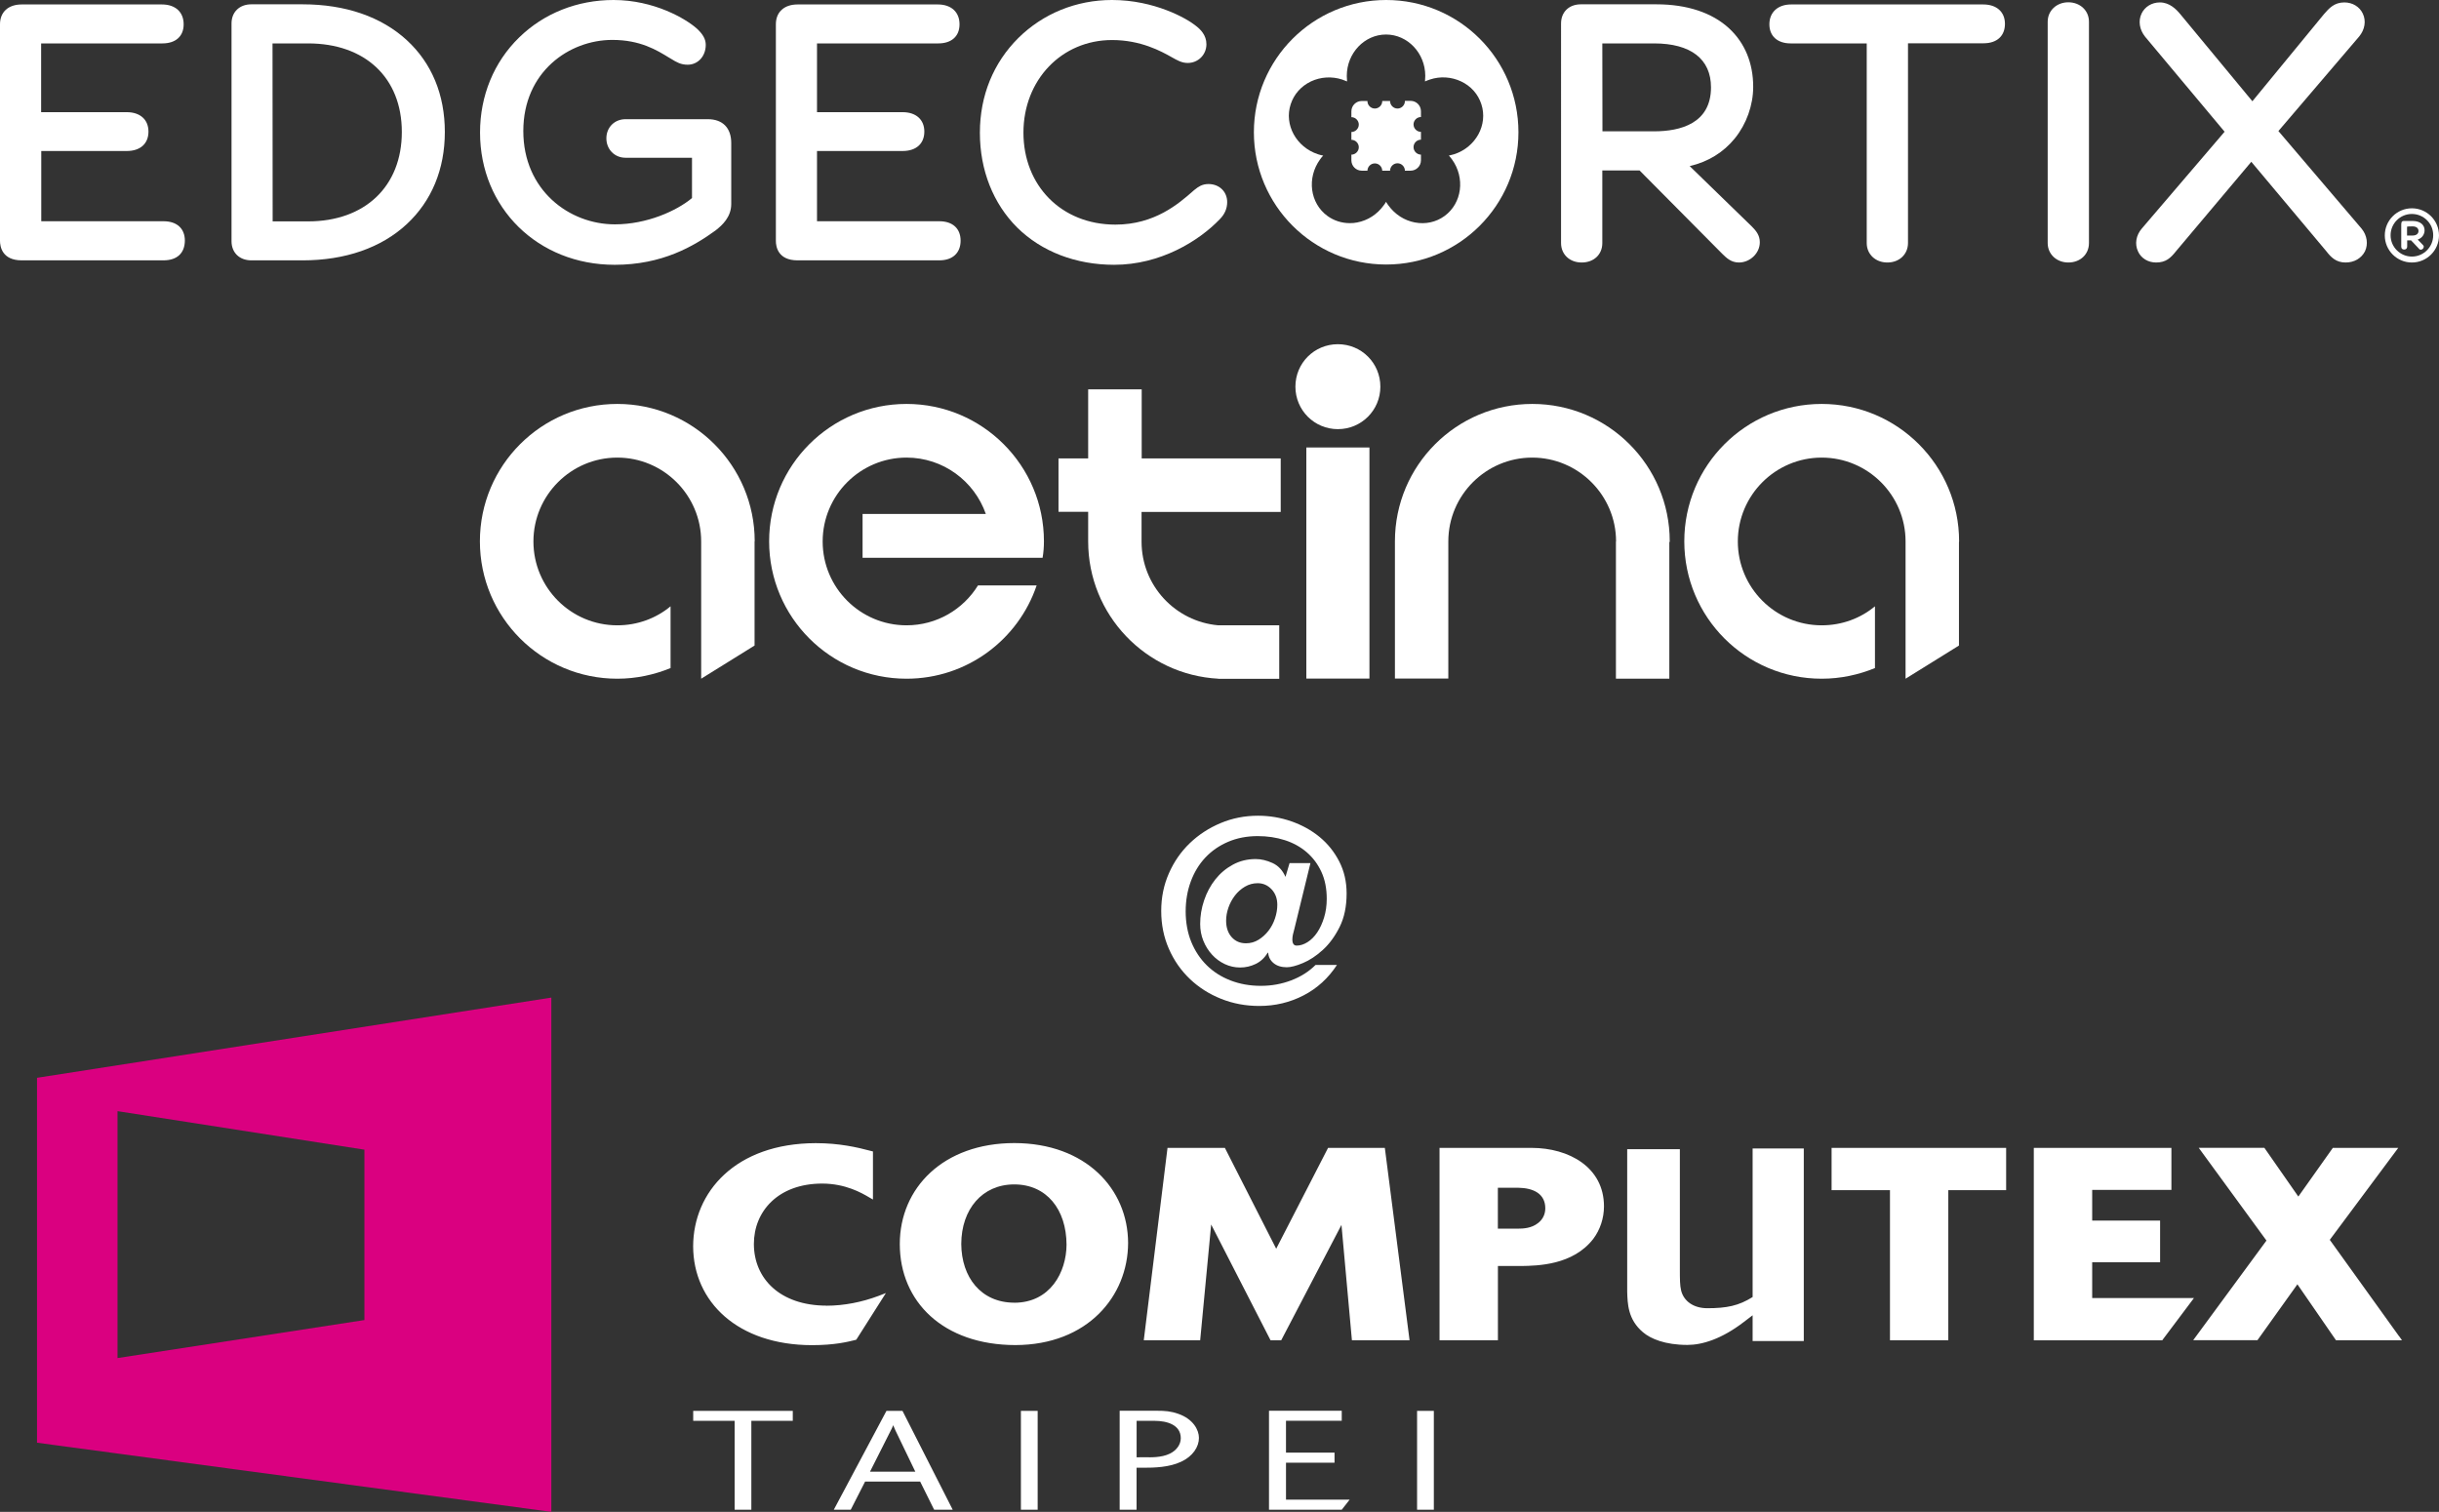
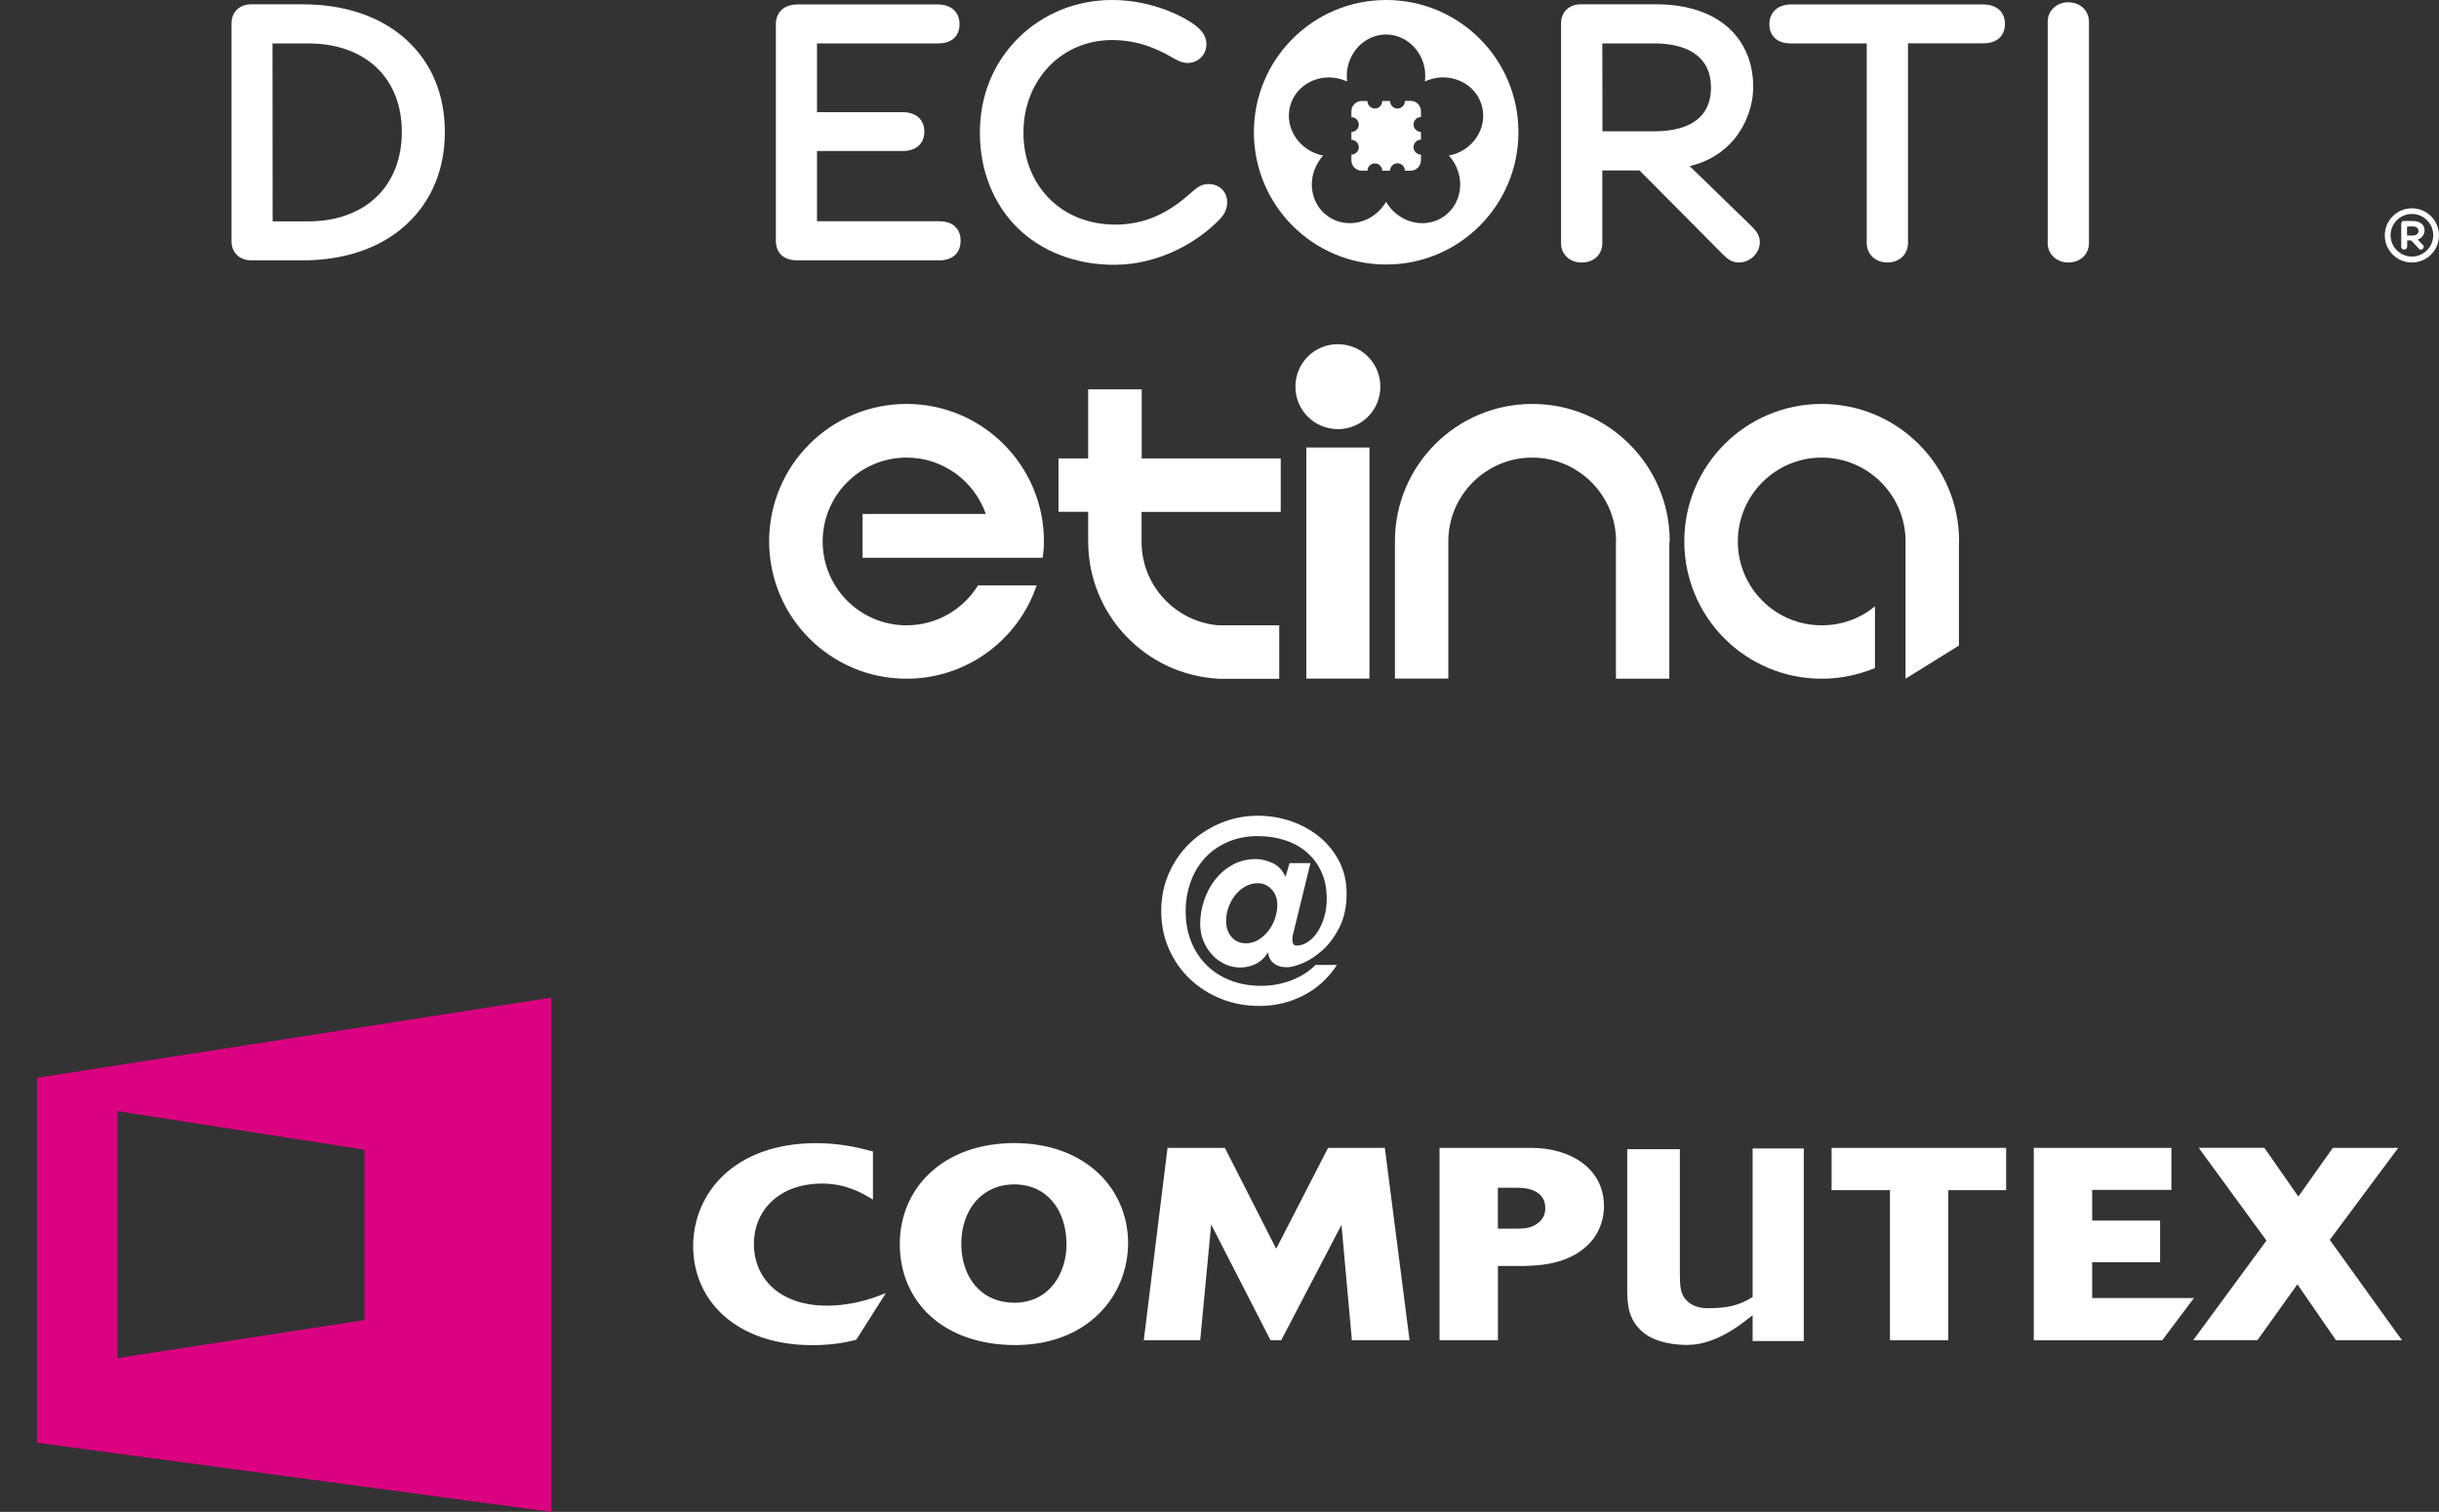
<svg xmlns="http://www.w3.org/2000/svg" id="Layer_1" data-name="Layer 1" width="1808.8" height="1121.35" viewBox="0 0 1808.8 1121.35">
  <rect x="0" y="0" width="1808.8" height="1121.35" fill="#333333" stroke="none" />
  <defs>
    <style>
      .cls-1 {
        fill: #fff;
      }

      .cls-2 {
        fill: #da0080;
      }
    </style>
  </defs>
  <g>
    <g>
-       <path class="cls-1" d="M559.7,401.5c0-56.2-45.6-101.9-101.9-101.9s-101.9,45.6-101.9,101.9,45.6,101.9,101.9,101.9c14,0,27.3-2.9,39.5-7.9v-45.8c-10.7,8.9-24.5,14.1-39.5,14.1-34.4,0-62.2-27.9-62.2-62.2s27.9-62.2,62.2-62.2,62.2,27.9,62.2,62.2v101.8l39.6-24.6v-77.3h.1Z" />
      <path class="cls-1" d="M1452.9,401.5c0-56.2-45.6-101.9-101.9-101.9s-101.9,45.6-101.9,101.9,45.5,101.9,101.9,101.9c14,0,27.3-2.9,39.5-7.9v-45.8c-10.7,8.9-24.5,14.1-39.5,14.1-34.4,0-62.2-27.9-62.2-62.2s27.9-62.2,62.2-62.2,62.2,27.9,62.2,62.2v.6h0v101.2l39.6-24.6v-76.5c0-.3.1-.6.1-.8" />
      <path class="cls-1" d="M774.2,401.5c0-56.2-45.6-101.9-101.9-101.9s-101.9,45.6-101.9,101.9,45.6,101.9,101.9,101.9c44.9,0,82.9-29,96.5-69.2h-43.5c-11,17.8-30.6,29.6-53,29.6-34.4,0-62.2-27.9-62.2-62.2s27.9-62.2,62.2-62.2c27.2,0,50.3,17.5,58.8,41.8h-91.4v32.5h133.5c.7-4,1-8.1,1-12.2" />
      <path class="cls-1" d="M949.8,379.6v-39.6h-103.1v-51.2h-39.7v51.2h-22v39.6h22v22c0,54.4,42.7,98.9,96.5,101.8v.1h45.2v-39.7h-45.2c-31.9-2.8-56.9-29.5-56.9-62v-1.3h0v-20.8h103.2v-.1h0Z" />
      <path class="cls-1" d="M1238.3,401.5c0-56.2-45.6-101.9-101.9-101.9s-101.9,45.6-101.9,101.9v.7h0v101.1h39.6v-101.7h0c0-34.4,28-62.2,62.2-62.2s62.2,27.9,62.2,62.2h-.1v101.8h39.6v-101.1h0c.2-.3.3-.6.3-.8" />
      <path class="cls-1" d="M1023.7,286.8c0,17.5-14.1,31.5-31.5,31.5s-31.5-14-31.5-31.5,14-31.5,31.5-31.5,31.5,14,31.5,31.5" />
      <rect class="cls-1" x="968.8" y="331.9" width="46.8" height="171.4" />
    </g>
    <g id="edgecortix-white-logo">
      <path class="cls-1" d="M1028,0C973.8,0,929.9,43.9,929.9,98.1s43.9,98.1,98.1,98.1,98.1-43.9,98.1-98.1S1082.3,0,1028,0ZM1078.4,114.4h0c-1.3.4-2.6.7-3.9,1,.8.9,1.6,1.8,2.3,2.8,9.9,13.7,7.5,32.5-5.5,42-6.3,4.6-14.2,6.3-22,4.8s-14.7-5.9-19.6-12.6c-.7-.9-1.2-1.8-1.8-2.7-.5.9-1.1,1.8-1.8,2.7-4.8,6.6-11.7,11.1-19.6,12.6-1.8.4-3.7.5-5.5.5-5.9,0-11.7-1.8-16.5-5.3-13-9.4-15.5-28.2-5.5-42,.7-1,1.5-2,2.3-2.8-1.3-.2-2.6-.6-3.9-1-16.1-5.3-25.2-21.9-20.2-37.1,2.4-7.4,7.7-13.4,15-16.9,7.2-3.4,15.5-3.9,23.2-1.4,1.2.4,2.4.9,3.6,1.4-.1-1.3-.2-2.7-.2-4.1,0-16.9,13.1-30.7,29.1-30.7s29.1,13.8,29.1,30.7c0,1.4-.1,2.7-.2,4.1,1.2-.5,2.3-1,3.6-1.4,7.7-2.6,16-2,23.2,1.4s12.6,9.4,15,16.9c5,15.2-4.1,31.9-20.2,37.1h0Z" />
      <path class="cls-1" d="M1048.3,109.1c0-3,2.5-5.5,5.5-5.5v-5.8c-3,0-5.5-2.5-5.5-5.5s2.5-5.5,5.5-5.5v-4.3c0-4.2-3.4-7.7-7.7-7.7h-4.2v.2c0,3-2.5,5.5-5.5,5.5s-5.5-2.5-5.5-5.5v-.1h-5.8v.1c0,3-2.5,5.5-5.5,5.5s-5.5-2.5-5.5-5.5v-.1h-4.2c-4.2,0-7.7,3.4-7.7,7.7v4.3h0c3,0,5.5,2.5,5.5,5.5s-2.5,5.5-5.5,5.5h0v5.8h0c3,0,5.5,2.5,5.5,5.5s-2.5,5.5-5.5,5.5h0v4.2c0,4.2,3.4,7.7,7.7,7.7h4.2c.1-3,2.5-5.4,5.5-5.4s5.4,2.4,5.5,5.4h5.8c0-3,2.5-5.5,5.5-5.5s5.5,2.5,5.5,5.5h4.2c4.2,0,7.7-3.4,7.7-7.7v-4.2c-3.1-.1-5.5-2.6-5.5-5.6Z" />
-       <path class="cls-1" d="M121.2,193.1H16.1c-14.5,0-16.1-10.2-16.1-14.5V18C0,8.9,6.2,3.3,16.1,3.3h104c9.9,0,16.1,5.6,16.1,14.7s-6.1,14.2-15.8,14.2H30.5v51h63.5c9.9,0,16.1,5.5,16.1,14.4s-6,14.4-16.1,14.4H30.6v52.1h90.7c9.9,0,15.8,5.4,15.8,14.4-.1,9.3-5.8,14.6-15.9,14.6Z" />
      <path class="cls-1" d="M224.4,193.1h-38c-8.8,0-14.7-5.7-14.7-14.2V17.4c0-8.5,5.9-14.2,14.7-14.2h38c31.7,0,58.4,9.2,77.3,26.6,18.5,17,28.2,40.5,28.2,68.1s-9.8,51.2-28.2,68.3c-18.9,17.6-45.7,26.9-77.3,26.9h0ZM202.2,164.2h26.3c42.2,0,69.5-26,69.5-66.3s-27.3-65.7-69.5-65.7h-26.4v.1l.1,131.9q0-.07,0,0h0Z" />
-       <path class="cls-1" d="M455.8,196.4c-56.9,0-99.8-42.2-99.8-98.1,0-27.3,10.3-52.3,29-70.5C403.3,9.9,428.1,0,455,0,485.1,0,508.6,13.9,516.8,21.2l.1.1c4.5,4.2,6.5,7.8,6.5,12,0,8.4-5.8,14.7-13.4,14.7-5,0-8.2-1.8-12.2-4.3-.5-.3-1.1-.7-1.7-1-9-5.5-21.2-13.1-42-13.1-32,0-66,23.7-66,67.6s34.1,69.2,67.9,69.2c23.6,0,45.7-9.9,57.2-19.5v-29.9h-49.3c-8.1,0-14.2-6.2-14.2-14.4s6.1-14.2,14.2-14.2h61c11.1,0,17.4,6.5,17.4,17.7v45.2c0,9.6-6.6,15.7-11.5,19.5l-.1.1c-16.3,11.8-39.6,25.5-74.9,25.5h0Z" />
      <path class="cls-1" d="M696.6,193.1h-105.1c-14.5,0-16.1-10.1-16.1-14.4V18c0-9.1,6.2-14.7,16.1-14.7h104c9.9,0,16.1,5.6,16.1,14.7s-6.1,14.2-15.8,14.2h-89.9v51h63.5c9.9,0,16.1,5.5,16.1,14.4s-6,14.4-16.1,14.4h-63.5v52.1h90.7c9.9,0,15.8,5.4,15.8,14.4s-5.8,14.6-15.8,14.6Z" />
      <path class="cls-1" d="M826.3,196.4c-28.4,0-53.9-9.8-71.9-27.6-17.8-17.7-27.7-42.6-27.7-70.3s10.1-52,28.5-70.3c18.3-18.1,42.9-28.2,69.5-28.2,31.4,0,55.5,13.7,62.1,19.1,3.4,2.6,7.9,6.9,7.9,13.7,0,7.8-6.1,13.9-13.9,13.9-4.4,0-7.8-2-11.7-4.2-8-4.5-23-12.8-44.4-12.8-37.4,0-65.7,29.6-65.7,68.7s28,68.2,68.2,68.2c29.1,0,46.9-15.5,57.6-24.9l.8-.7c.3-.2.5-.4.8-.6,2.1-1.7,5-3.9,9.8-3.9,8,0,13.9,5.6,13.9,13.4,0,4.7-1.8,9-5.5,12.7-15.6,16.3-44.2,33.8-78.3,33.8h0Z" />
      <path class="cls-1" d="M1399.7,194.7c-8.8,0-15.3-6.1-15.3-14.4V32.2h-56.4c-9.8,0-15.8-5.4-15.8-14.2s6.2-14.7,16.1-14.7h142.5c9.9,0,16.1,5.5,16.1,14.4s-5.9,14.4-15.8,14.4h-56.1v148.1c0,8.4-6.4,14.5-15.3,14.5h0Z" />
      <path class="cls-1" d="M1533.9,194.7c-8.7,0-15.3-6.2-15.3-14.4V16.1c0-8.2,6.6-14.4,15.3-14.4s15.3,6.1,15.3,14.4v164.2c0,8.3-6.4,14.4-15.3,14.4Z" />
-       <path class="cls-1" d="M1739.6,194.7c-7.2,0-10.9-3.9-14.4-8.4l-55.6-66.3-55.9,66.4c-3.9,4.9-7.4,8.3-14.7,8.3-5.9,0-11.1-3.1-13.4-8.2-2.6-5.5-1.5-12,2.8-17l61.4-71.8-58.9-70.4c-4.2-5.2-5.3-11.7-2.7-17.2,2.4-5.1,7.6-8.3,13.6-8.3,7.2,0,12.2,5.1,15.3,8.9l53.3,64.4,53-64.5c3.9-4.5,7.7-8.8,15.2-8.8,6.1,0,11.3,3.2,13.7,8.3,2.6,5.5,1.5,11.9-2.8,17.1l-.1.1-59.7,69.9,61.7,72.4c4.1,5,5,11.5,2.5,16.8-2.6,5.1-7.9,8.3-14.3,8.3h0Z" />
      <path class="cls-1" d="M1289.6,194.7c-5.8,0-9.2-3.4-12.2-6.3l-61.5-62h-27.6v53.9c0,8.5-6.3,14.4-15.3,14.4s-15.3-6.1-15.3-14.4V17.4c0-8.5,5.9-14.2,14.7-14.2h56.1c22.6,0,41.3,6.2,53.9,17.9,11.7,10.9,17.8,25.8,17.8,43.3,0,13.6-5,27.6-13.6,38.2-8.4,10.4-19.8,17.4-33.5,20.6l46.2,44.9c3.1,3.1,5.8,6.5,5.8,11.5.1,8.1-7.2,15.1-15.5,15.1ZM1188.4,97.4h38.3c19.3,0,42.2-5.7,42.2-32.6,0-21-15-32.6-42.2-32.6h-38.4v.1l.1,65.1h0Z" />
      <path class="cls-1" d="M1798.1,170.8c0,2.8-1.6,5.7-5.1,6.9l3.6,3.7c.5.5.9.9.9,1.6,0,1-.9,2.2-2.2,2.2-.9,0-1.2-.5-1.8-1.2l-5.4-5.7h-2.9v4.7c0,1.2-.9,2.1-2.2,2.1s-2.2-.7-2.2-2.1v-15.5c0-2.1-.1-3.6,2-3.6h6.6c5.9.1,8.7,3.2,8.7,6.9h0ZM1785.5,168c-.3,0-.4.2-.4.5v6.2h4c3.1,0,4.5-1.5,4.5-3.4,0-1.8-1.3-3.4-4.5-3.4l-3.6.1h0Z" />
      <path class="cls-1" d="M1788.7,194.7c-11.1,0-20.1-9-20.1-20.1s9-20.1,20.1-20.1,20.1,9,20.1,20.1-9,20.1-20.1,20.1ZM1788.7,158.7c-8.8,0-15.8,7.1-15.8,15.8s7.1,15.8,15.8,15.8,15.8-7.1,15.8-15.8c.1-8.6-7-15.8-15.8-15.8Z" />
    </g>
  </g>
  <path class="cls-1" d="M958.89,692.94c-.32,1.45-.47,2.8-.47,4.06s.25,2.3.76,3.12c.5.82,1.32,1.23,2.46,1.23,2.64,0,5.32-.85,8.03-2.55s5.1-4.09,7.18-7.18c2.08-3.08,3.78-6.77,5.1-11.05,1.32-4.28,1.98-8.94,1.98-13.98,0-7.55-1.32-14.19-3.96-19.92s-6.27-10.58-10.86-14.54c-4.6-3.97-10.01-6.96-16.24-8.97-6.23-2.01-12.94-3.02-20.11-3.02-8.06,0-15.39,1.42-22,4.25s-12.25,6.74-16.9,11.71c-4.66,4.98-8.25,10.89-10.77,17.75s-3.78,14.26-3.78,22.19,1.38,15.83,4.15,22.57,6.61,12.53,11.52,17.38c4.91,4.85,10.79,8.59,17.66,11.24,6.86,2.64,14.32,3.97,22.38,3.97s15.46-1.35,22.57-4.06,13.12-6.52,18.04-11.43h15.87c-6.42,9.82-14.67,17.35-24.74,22.57-10.08,5.22-21.03,7.84-32.86,7.84-10.07,0-19.52-1.76-28.33-5.29-8.81-3.52-16.53-8.43-23.14-14.73-6.61-6.29-11.8-13.75-15.58-22.38-3.78-8.62-5.67-17.97-5.67-28.05s1.89-19.23,5.67-27.86c3.78-8.62,8.94-16.08,15.49-22.38,6.55-6.29,14.17-11.27,22.85-14.92,8.69-3.65,17.94-5.48,27.76-5.48,8.56,0,16.81,1.39,24.74,4.16,7.93,2.77,14.92,6.64,20.96,11.62,6.04,4.98,10.89,11.02,14.54,18.13,3.65,7.11,5.48,15.01,5.48,23.7,0,9.7-1.73,18.01-5.2,24.93-3.46,6.93-7.62,12.59-12.46,17-4.85,4.41-9.76,7.65-14.73,9.73-4.97,2.08-8.97,3.12-11.99,3.12-4.03,0-7.27-1.01-9.73-3.02-2.46-2.01-3.81-4.59-4.06-7.74h-.38c-2.27,3.78-5.23,6.55-8.88,8.31s-7.49,2.64-11.52,2.64-7.84-.85-11.43-2.55c-3.59-1.7-6.74-4.03-9.44-6.99-2.71-2.96-4.85-6.39-6.42-10.29-1.58-3.9-2.36-8.06-2.36-12.46,0-5.92.97-11.77,2.93-17.56,1.95-5.79,4.72-10.95,8.31-15.49,3.59-4.53,7.93-8.18,13.03-10.95,5.1-2.77,10.73-4.15,16.9-4.15,4.03,0,8.18.98,12.46,2.93s7.49,5.38,9.63,10.29l3.02-10.2h15.49l-11.9,48.73c-.38,1.26-.73,2.62-1.04,4.06v-.04ZM913.37,695.01c2.71,3.09,6.26,4.63,10.67,4.63,3.4,0,6.52-.88,9.35-2.64,2.83-1.76,5.29-4,7.37-6.7,2.08-2.71,3.68-5.76,4.81-9.16,1.13-3.4,1.7-6.73,1.7-10.01,0-4.66-1.42-8.5-4.25-11.52s-6.27-4.53-10.29-4.53c-3.4,0-6.55.85-9.44,2.55-2.9,1.7-5.38,3.9-7.46,6.61-2.08,2.71-3.68,5.7-4.82,8.97-1.13,3.28-1.7,6.49-1.7,9.63,0,5.04,1.35,9.1,4.06,12.18h0Z" />
  <g>
    <path class="cls-2" d="M27.45,799.42v270.65l381.43,51.28v-381.43l-381.43,59.5h0ZM270.25,979.09l-183.09,28.19v-183.13l183.09,28.57v126.33h0v.03h0Z" />
-     <path class="cls-1" d="M514.08,1053.83h30.73v65.94h12.4v-65.94h30.73v-7.36h-73.85v7.36h-.01ZM657.4,1046.47l-39.05,73.31h12.57l10.65-20.9h40.83l10.38,20.9h13.77l-37.24-73.31h-11.92,0ZM645.21,1091.54l15.45-30.62c.65-1.27.96-1.82,1.75-3.84.96,2.36,1.1,2.67,1.64,3.84l14.76,30.62h-33.6ZM757.12,1119.77h12.43v-73.31h-12.43v73.31ZM873.9,1048.66c-5.58-1.99-9.97-2.3-15.96-2.3h-27.58v73.41h12.54v-31.14h5.04c7.91,0,19.25-.24,28.12-4.52,8.6-4.01,13.09-11,13.09-17.61,0-6.03-4.35-14.01-15.28-17.85h.03ZM867.63,1078.15c-6.3,3.12-14.87,2.77-18.29,2.67l-6.41.07v-27.06h13.09c9.69,0,19.66,3.05,19.66,12.88,0,4.83-3.29,9.11-8.05,11.44h0ZM953.71,1084.87h36v-7.47h-36v-23.64h41.35v-7.4h-53.95v73.41h53.95l5.86-7.47h-47.2v-27.4h0v-.03h0ZM1050.93,1046.47v73.31h12.43v-73.31h-12.43Z" />
    <path class="cls-1" d="M612.87,968.4c-34.39-.1-53.71-20.01-53.78-45.7,0-24.32,18.02-44.77,50.56-44.84,17.5,0,29.49,7.02,34.84,10.17l2.91,1.68v-35.66l-1.47-.38c-10.35-2.77-23.64-5.79-41-5.79-59.5.14-90.78,36.31-90.88,76.49.1,41.24,33.12,73.27,88.1,73.34,16.89,0,26.62-2.47,32.17-3.84l.75-.24.38-.62,21.55-33.95-5.38,2.09c-12.23,4.59-25.52,7.3-38.81,7.3l.07-.07v.02ZM1779.12,991.01l-51.31-71.42,50.77-68.2h-48.51l-25.59,36.1-25.18-36.14h-48.68l50.22,68.78-54.33,73.89h47.65l29.63-41.45,28.6,41.48h48.95l-2.19-3.08h-.03v.03h0ZM1358.37,882.76h43.26v111.3h43.26v-111.33h42.89v-31.34h-129.45v31.41h.03v-.03h0ZM1551.6,962.71v-26.48h50.36v-30.9h-50.36v-22.78h58.75v-31.14h-102.05v142.71h95.26l.58-.82,22.95-30.56h-75.5v-.03h.01ZM1135.95,851.38h-68.37v142.71h43.3v-55.08h17.57c11.61-.24,38.06-.48,53.2-20.21,5-6.65,7.88-15.28,7.88-24.01,0-29.12-26.03-43.33-53.58-43.4h0ZM1140.54,907.22c-4.73,3.77-10.89,4.08-14.87,4.08h-14.83v-30.35h15c11.44.17,20.14,4.45,20.18,15.24,0,4.35-1.82,8.26-5.45,11.03h-.03ZM752.15,847.82c-52.48.07-84.82,33.16-84.85,74.88,0,42.78,32.2,74.88,85.74,74.95,53.64-.14,83.48-36.38,83.58-75.74-.1-39.98-31.31-74.03-84.44-74.09h-.03ZM752.15,966.21c-24.6-.07-39.12-18.81-39.26-43.61.1-25.69,15.52-44.09,39.26-44.12,24.12,0,38.71,18.6,38.81,44.7-.1,20.35-12.02,43.06-38.81,43.06h0v-.03ZM984.92,851.38l-38.47,74.81-38.06-74.81h-42.54l-17.61,142.71h41.83l8.15-85.88,44.02,85.84h7.95l44.67-85.54,7.74,85.54h42.75l-18.33-142.67h-42.1ZM1299.76,962.16h0v-.14c-10.31,6.51-19.32,8.29-33.6,8.29-10.28,0-17.44-5.28-19.39-13.05-.96-3.91-.96-8.26-.96-16.72v-88.17h-39.05v105.57c.24,8.94.51,20.83,11.72,30.21,5.62,4.8,16.34,9.39,32.92,9.39,11.03,0,25.42-4.42,41.72-16.92l6.65-5.07v19.11h37.95v-142.81h-37.95v110.3h-.01Z" />
  </g>
</svg>